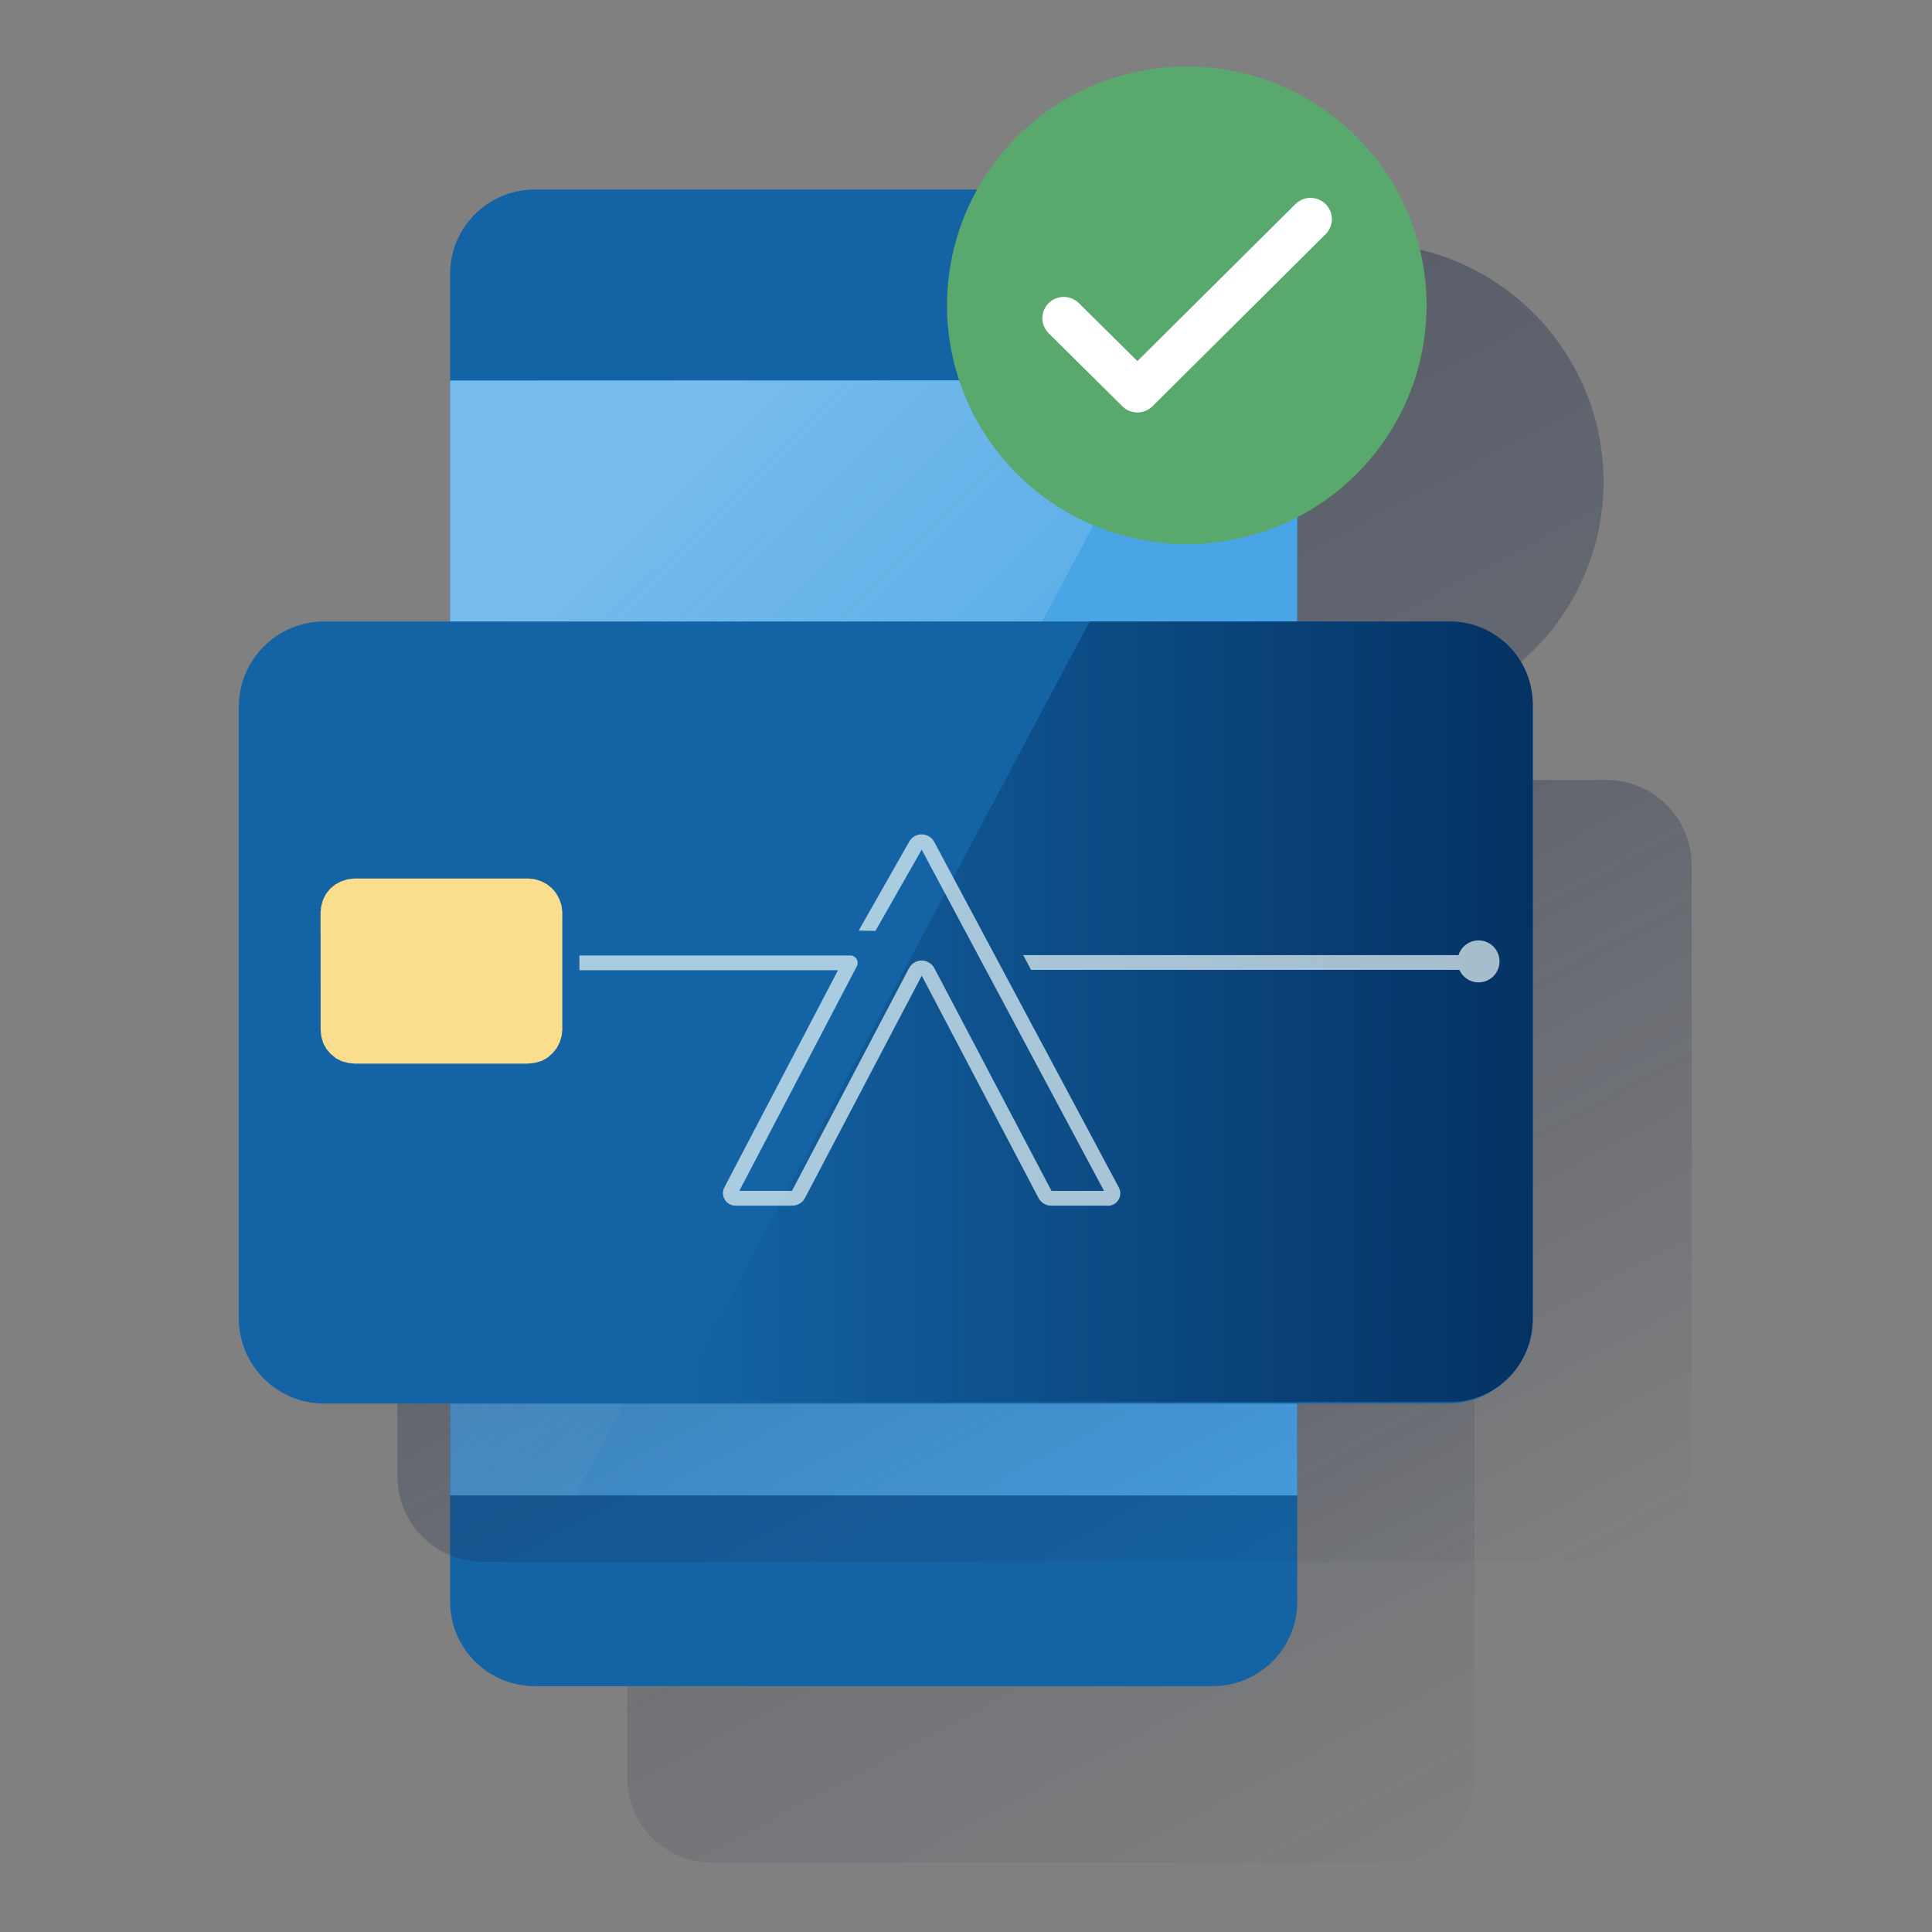
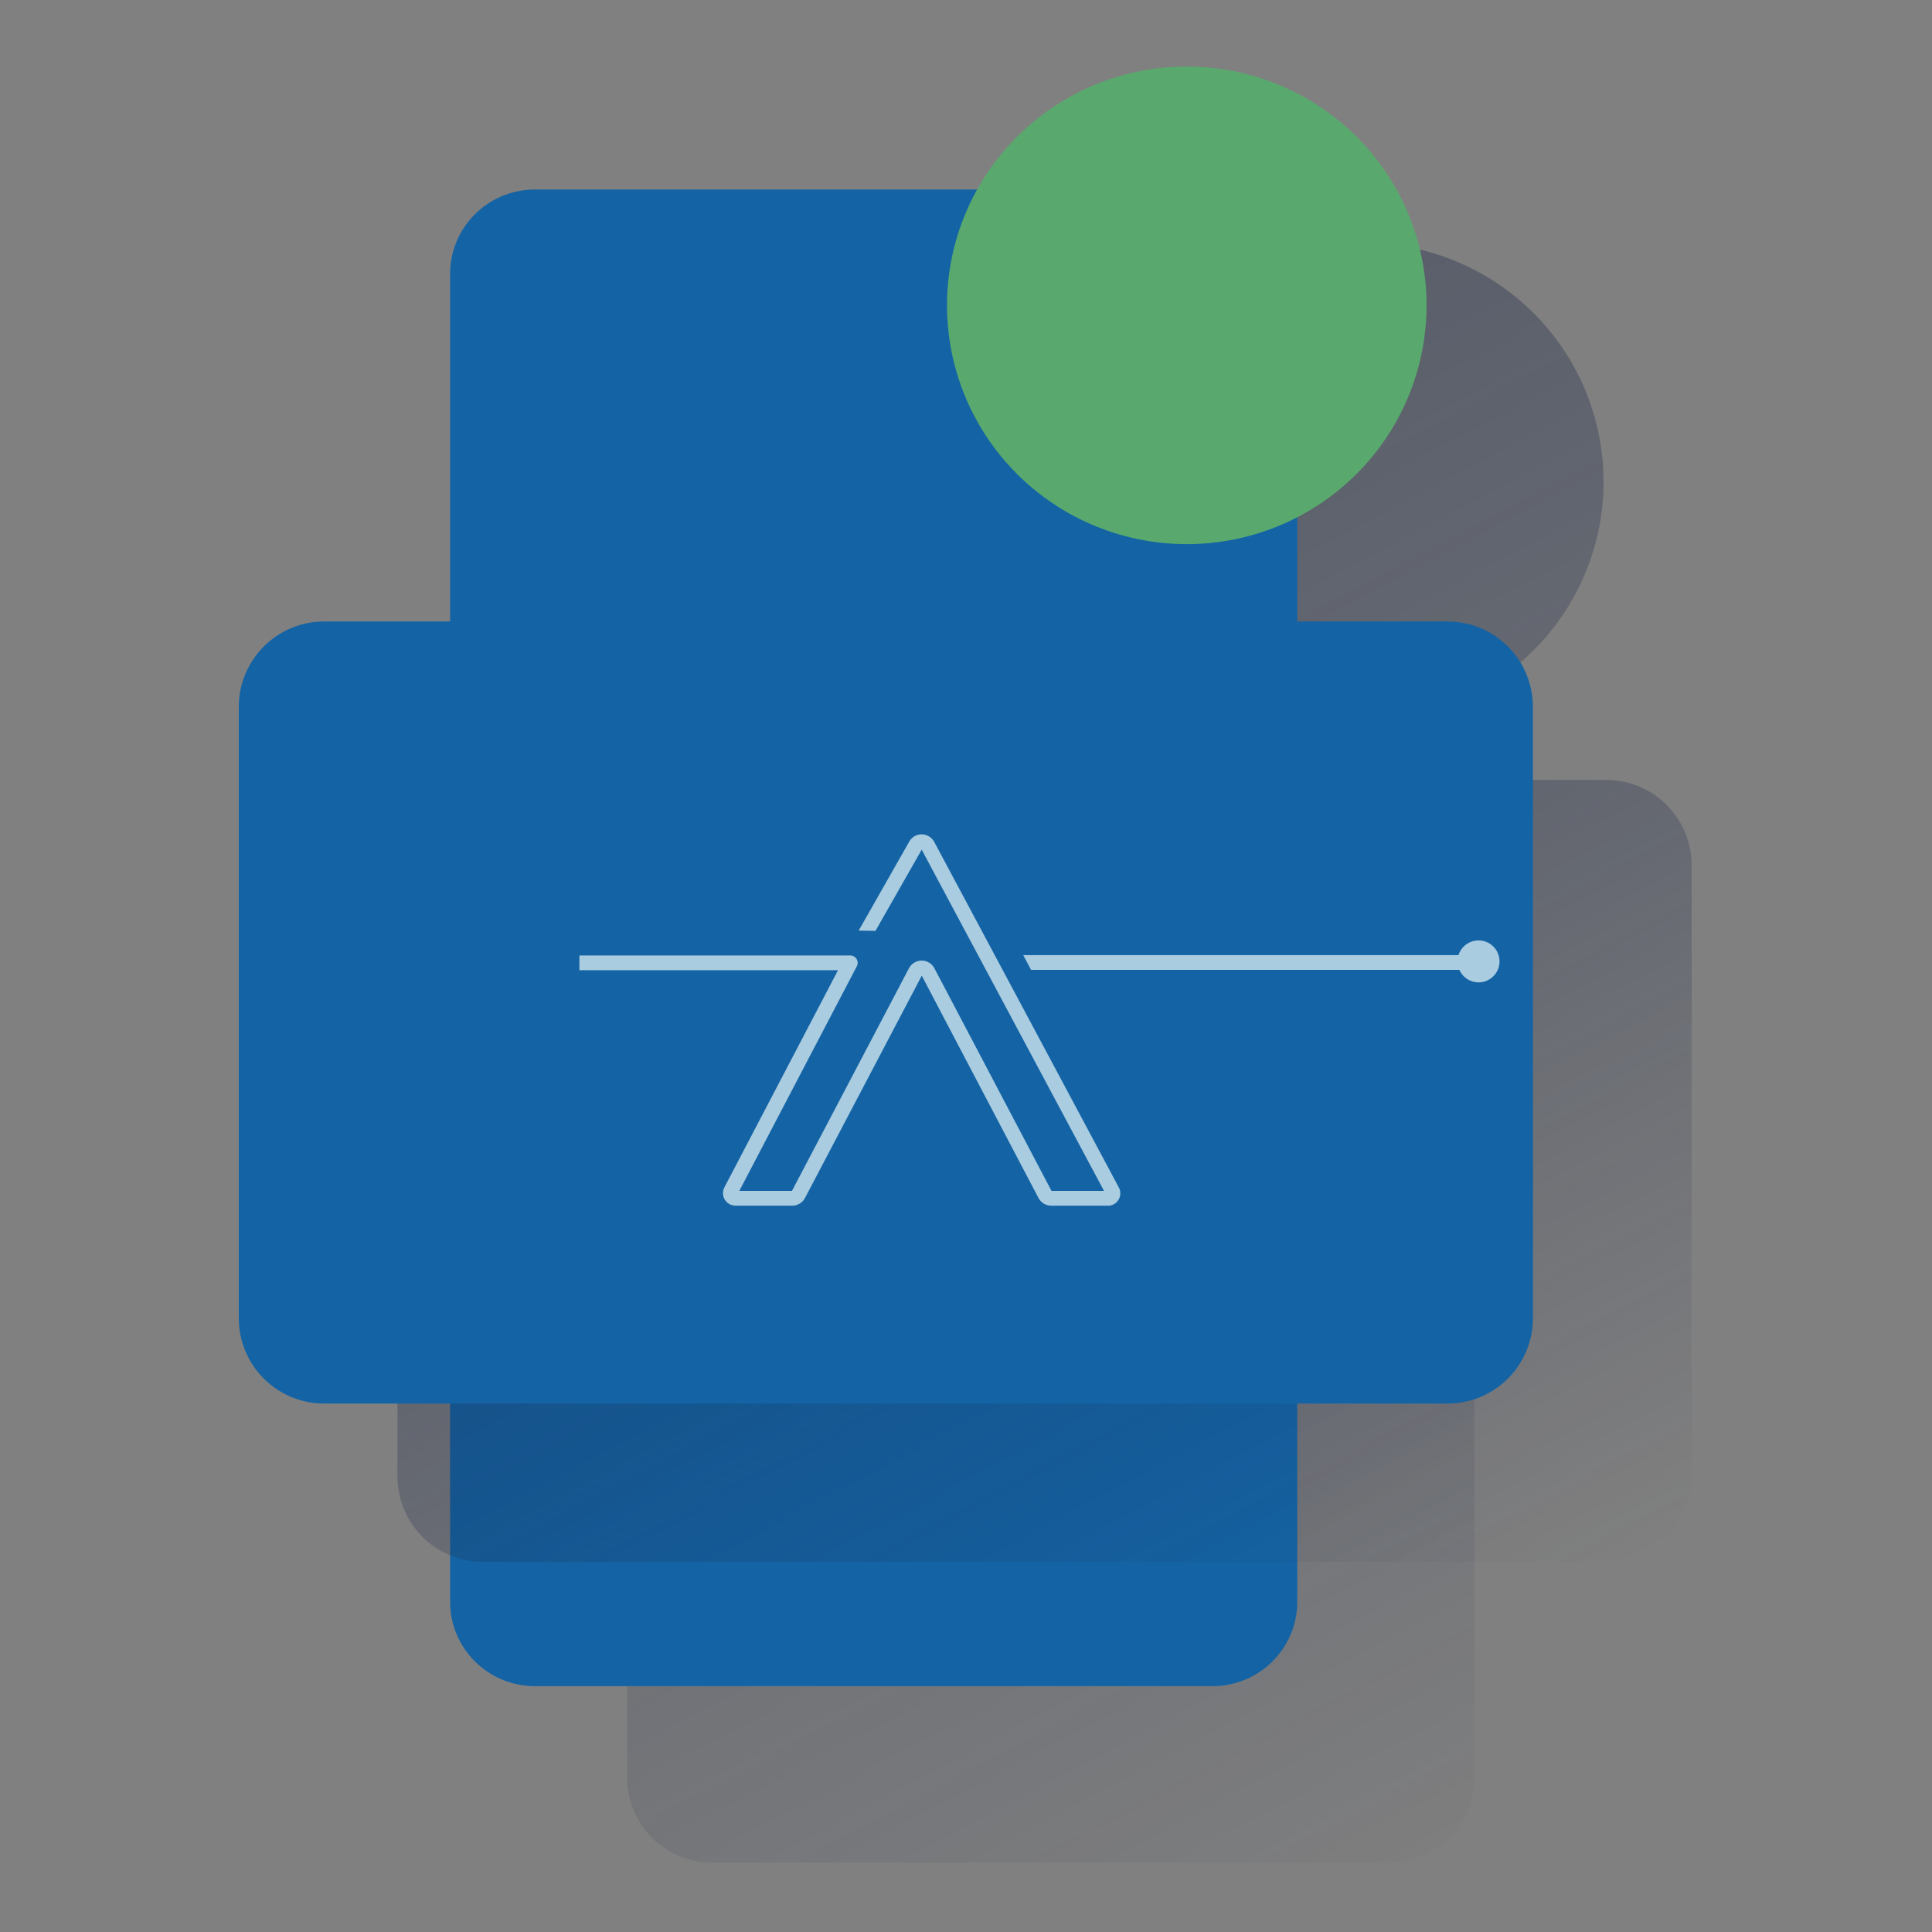
<svg xmlns="http://www.w3.org/2000/svg" width="600" height="600" viewBox="0 0 600 600" fill="none">
  <rect x="0" y="0" width="600" height="600" fill="#808080" stroke="none" />
  <path d="M457.872 215.385C468.177 210.054 477.088 202.396 483.891 193.023C490.693 183.65 495.2 172.822 497.05 161.404C498.9 149.987 498.043 138.296 494.546 127.268C491.05 116.239 485.011 106.179 476.912 97.89C468.814 89.601 458.881 83.314 447.907 79.531C436.933 75.748 425.222 74.575 413.712 76.105C402.201 77.634 391.209 81.825 381.615 88.341C372.021 94.857 364.091 103.518 358.459 113.632H221.092C214.115 113.632 207.423 116.393 202.489 121.306C197.555 126.22 194.783 132.884 194.783 139.834V173.064V518.968V552.221C194.783 559.17 197.555 565.834 202.489 570.748C207.423 575.662 214.115 578.422 221.092 578.422H431.563C438.541 578.422 445.232 575.662 450.166 570.748C455.1 565.834 457.872 559.17 457.872 552.221V215.385Z" fill="url(#paint0_linear_12478_7011)" />
  <path d="M376.567 58.859H166.096C151.566 58.859 139.787 70.59 139.787 85.061V497.448C139.787 511.919 151.566 523.649 166.096 523.649H376.567C391.097 523.649 402.876 511.919 402.876 497.448V85.061C402.876 70.59 391.097 58.859 376.567 58.859Z" fill="#1464A5" />
-   <path d="M402.876 118.105H139.787V464.42H402.876V118.105Z" fill="#49A5E6" />
-   <path opacity="0.5" fill-rule="evenodd" clip-rule="evenodd" d="M139.787 118.3V464.204L178.804 464.261L363.596 118.129L139.787 118.3Z" fill="url(#paint1_linear_12478_7011)" />
  <path d="M443.031 94.829C443.031 109.497 438.663 123.835 430.481 136.031C422.299 148.227 410.669 157.732 397.062 163.345C383.455 168.959 368.483 170.427 354.038 167.566C339.593 164.704 326.324 157.641 315.91 147.269C305.496 136.898 298.404 123.683 295.53 109.297C292.657 94.912 294.132 80 299.768 66.449C305.404 52.898 314.949 41.315 327.194 33.166C339.44 25.017 353.837 20.668 368.565 20.668C388.315 20.668 407.255 28.481 421.22 42.389C435.185 56.297 443.031 75.16 443.031 94.829Z" fill="#59A96E" />
-   <path d="M353.232 128.096C351.474 128.091 349.788 127.395 348.543 126.159L325.551 103.375C324.357 102.127 323.7 100.462 323.721 98.738C323.742 97.014 324.439 95.366 325.664 94.147C326.888 92.927 328.543 92.233 330.274 92.212C332.006 92.191 333.677 92.845 334.931 94.034L353.232 112.147L402.19 63.504C402.8 62.865 403.532 62.355 404.343 62.003C405.155 61.651 406.028 61.464 406.913 61.454C407.798 61.443 408.676 61.608 409.495 61.941C410.315 62.273 411.06 62.765 411.685 63.388C412.311 64.011 412.805 64.753 413.139 65.569C413.472 66.385 413.639 67.26 413.628 68.141C413.617 69.022 413.429 69.892 413.076 70.7C412.722 71.508 412.21 72.237 411.569 72.845L357.922 126.159C356.676 127.395 354.991 128.091 353.232 128.096Z" fill="white" />
  <path d="M149.932 242.227H498.873C505.895 242.227 512.631 245.019 517.598 249.986C522.565 254.953 525.358 261.689 525.358 268.711V458.61C525.343 465.625 522.55 472.353 517.583 477.313C512.616 482.273 505.888 485.057 498.873 485.057H149.932C142.91 485.057 136.174 482.257 131.207 477.29C126.239 472.323 123.455 465.587 123.447 458.565V268.711C123.447 261.689 126.239 254.953 131.207 249.986C136.174 245.019 142.91 242.227 149.932 242.227Z" fill="url(#paint2_linear_12478_7011)" />
  <path d="M100.633 193.008H449.575C456.597 193.008 463.333 195.807 468.3 200.774C473.267 205.742 476.052 212.478 476.059 219.5V409.399C476.059 416.421 473.267 423.157 468.3 428.124C463.333 433.091 456.604 435.883 449.575 435.891H100.633C93.611 435.891 86.875 433.091 81.908 428.124C76.948 423.157 74.156 416.421 74.156 409.391V219.492C74.156 212.47 76.948 205.734 81.916 200.767C86.883 195.8 93.611 193.008 100.641 193L100.633 193.008Z" fill="#1464A5" />
-   <path d="M450.305 435.402C464.492 435.402 475.999 423.894 475.999 409.707V218.694C475.999 204.507 464.492 193 450.305 193H338.376L209.469 435.394H450.297L450.305 435.402Z" fill="url(#paint3_linear_12478_7011)" />
-   <path d="M164.065 330.313H110.102L108.183 330.11L106.211 329.606L104.307 328.65L102.659 327.257L101.387 325.782L100.364 323.931L99.784 321.876L99.573 319.867L99.551 283.38L99.761 281.453L100.266 279.534L101.199 277.683L102.471 276.057L104.097 274.695L105.918 273.724L107.912 273.069L109.974 272.836H164.072L165.999 273.017L167.986 273.641L169.784 274.567L171.403 275.839L172.75 277.457L173.728 279.286L174.383 281.167L174.631 283.245V319.739L174.443 321.665L173.818 323.72L172.87 325.541L171.576 327.114L170.025 328.484L168.181 329.485L166.217 330.057L164.208 330.29H164.155L164.065 330.313Z" fill="#FADE8E" />
  <path opacity="0.7" d="M344.046 374.425H326.419C325.621 374.425 324.839 374.207 324.154 373.793C323.469 373.379 322.912 372.792 322.535 372.085L286.26 303.002L249.983 372.07C249.607 372.777 249.043 373.364 248.359 373.778C247.674 374.192 246.89 374.418 246.092 374.425H228.422C227.752 374.425 227.089 374.252 226.503 373.929C225.916 373.597 225.426 373.123 225.08 372.551C224.734 371.972 224.545 371.317 224.523 370.647C224.508 369.977 224.666 369.307 224.982 368.72L260.257 301.309H179.945V296.733H264.066C264.457 296.733 264.848 296.831 265.187 297.027C265.533 297.222 265.818 297.501 266.022 297.832C266.225 298.17 266.339 298.554 266.353 298.946C266.368 299.337 266.278 299.728 266.098 300.075L229.603 369.834H245.958L282.301 300.677C282.685 299.962 283.249 299.367 283.941 298.953C284.634 298.539 285.432 298.313 286.238 298.313C287.043 298.313 287.841 298.532 288.532 298.953C289.225 299.367 289.797 299.969 290.173 300.677L326.548 369.834H342.856L286.238 263.866L271.877 289.101L266.669 289.004L282.384 261.353C282.768 260.668 283.325 260.096 284.002 259.704C284.68 259.313 285.455 259.11 286.238 259.117C287.035 259.117 287.811 259.343 288.495 259.75C289.18 260.156 289.737 260.743 290.121 261.435L347.455 368.766C347.696 369.217 347.846 369.706 347.899 370.211C347.952 370.715 347.899 371.227 347.756 371.716C347.612 372.205 347.364 372.657 347.048 373.048C346.725 373.439 346.326 373.77 345.882 374.004C345.325 374.305 344.701 374.463 344.06 374.463V374.418L344.046 374.425Z" fill="#EAF9FA" />
  <path opacity="0.7" d="M459.158 305.095C457.901 305.095 456.667 304.719 455.613 304.026C454.559 303.334 453.724 302.355 453.212 301.204H320.203L317.779 296.628H452.941C453.302 295.476 453.972 294.445 454.883 293.655C455.793 292.865 456.907 292.338 458.096 292.135C459.286 291.932 460.512 292.067 461.626 292.526C462.748 292.978 463.718 293.738 464.433 294.709C465.148 295.68 465.577 296.831 465.675 298.035C465.773 299.239 465.54 300.444 464.99 301.52C464.449 302.596 463.613 303.499 462.582 304.131C461.551 304.764 460.369 305.095 459.165 305.095H459.158Z" fill="#EAF9FA" />
  <defs>
    <linearGradient id="paint0_linear_12478_7011" x1="176.859" y1="27.361" x2="475.029" y2="590.45" gradientUnits="userSpaceOnUse">
      <stop stop-color="#192647" stop-opacity="0.5" />
      <stop offset="1" stop-color="#192647" stop-opacity="0" />
    </linearGradient>
    <linearGradient id="paint1_linear_12478_7011" x1="153.914" y1="193.783" x2="294.979" y2="335.437" gradientUnits="userSpaceOnUse">
      <stop stop-color="white" stop-opacity="0.5" />
      <stop offset="1" stop-color="#EDF6F7" stop-opacity="0.1" />
    </linearGradient>
    <linearGradient id="paint2_linear_12478_7011" x1="234.172" y1="193.931" x2="414.648" y2="533.352" gradientUnits="userSpaceOnUse">
      <stop stop-color="#192647" stop-opacity="0.5" />
      <stop offset="1" stop-color="#192647" stop-opacity="0" />
    </linearGradient>
    <linearGradient id="paint3_linear_12478_7011" x1="475.992" y1="314.208" x2="209.469" y2="314.208" gradientUnits="userSpaceOnUse">
      <stop stop-color="#043263" />
      <stop offset="1" stop-color="#043263" stop-opacity="0" />
    </linearGradient>
  </defs>
</svg>